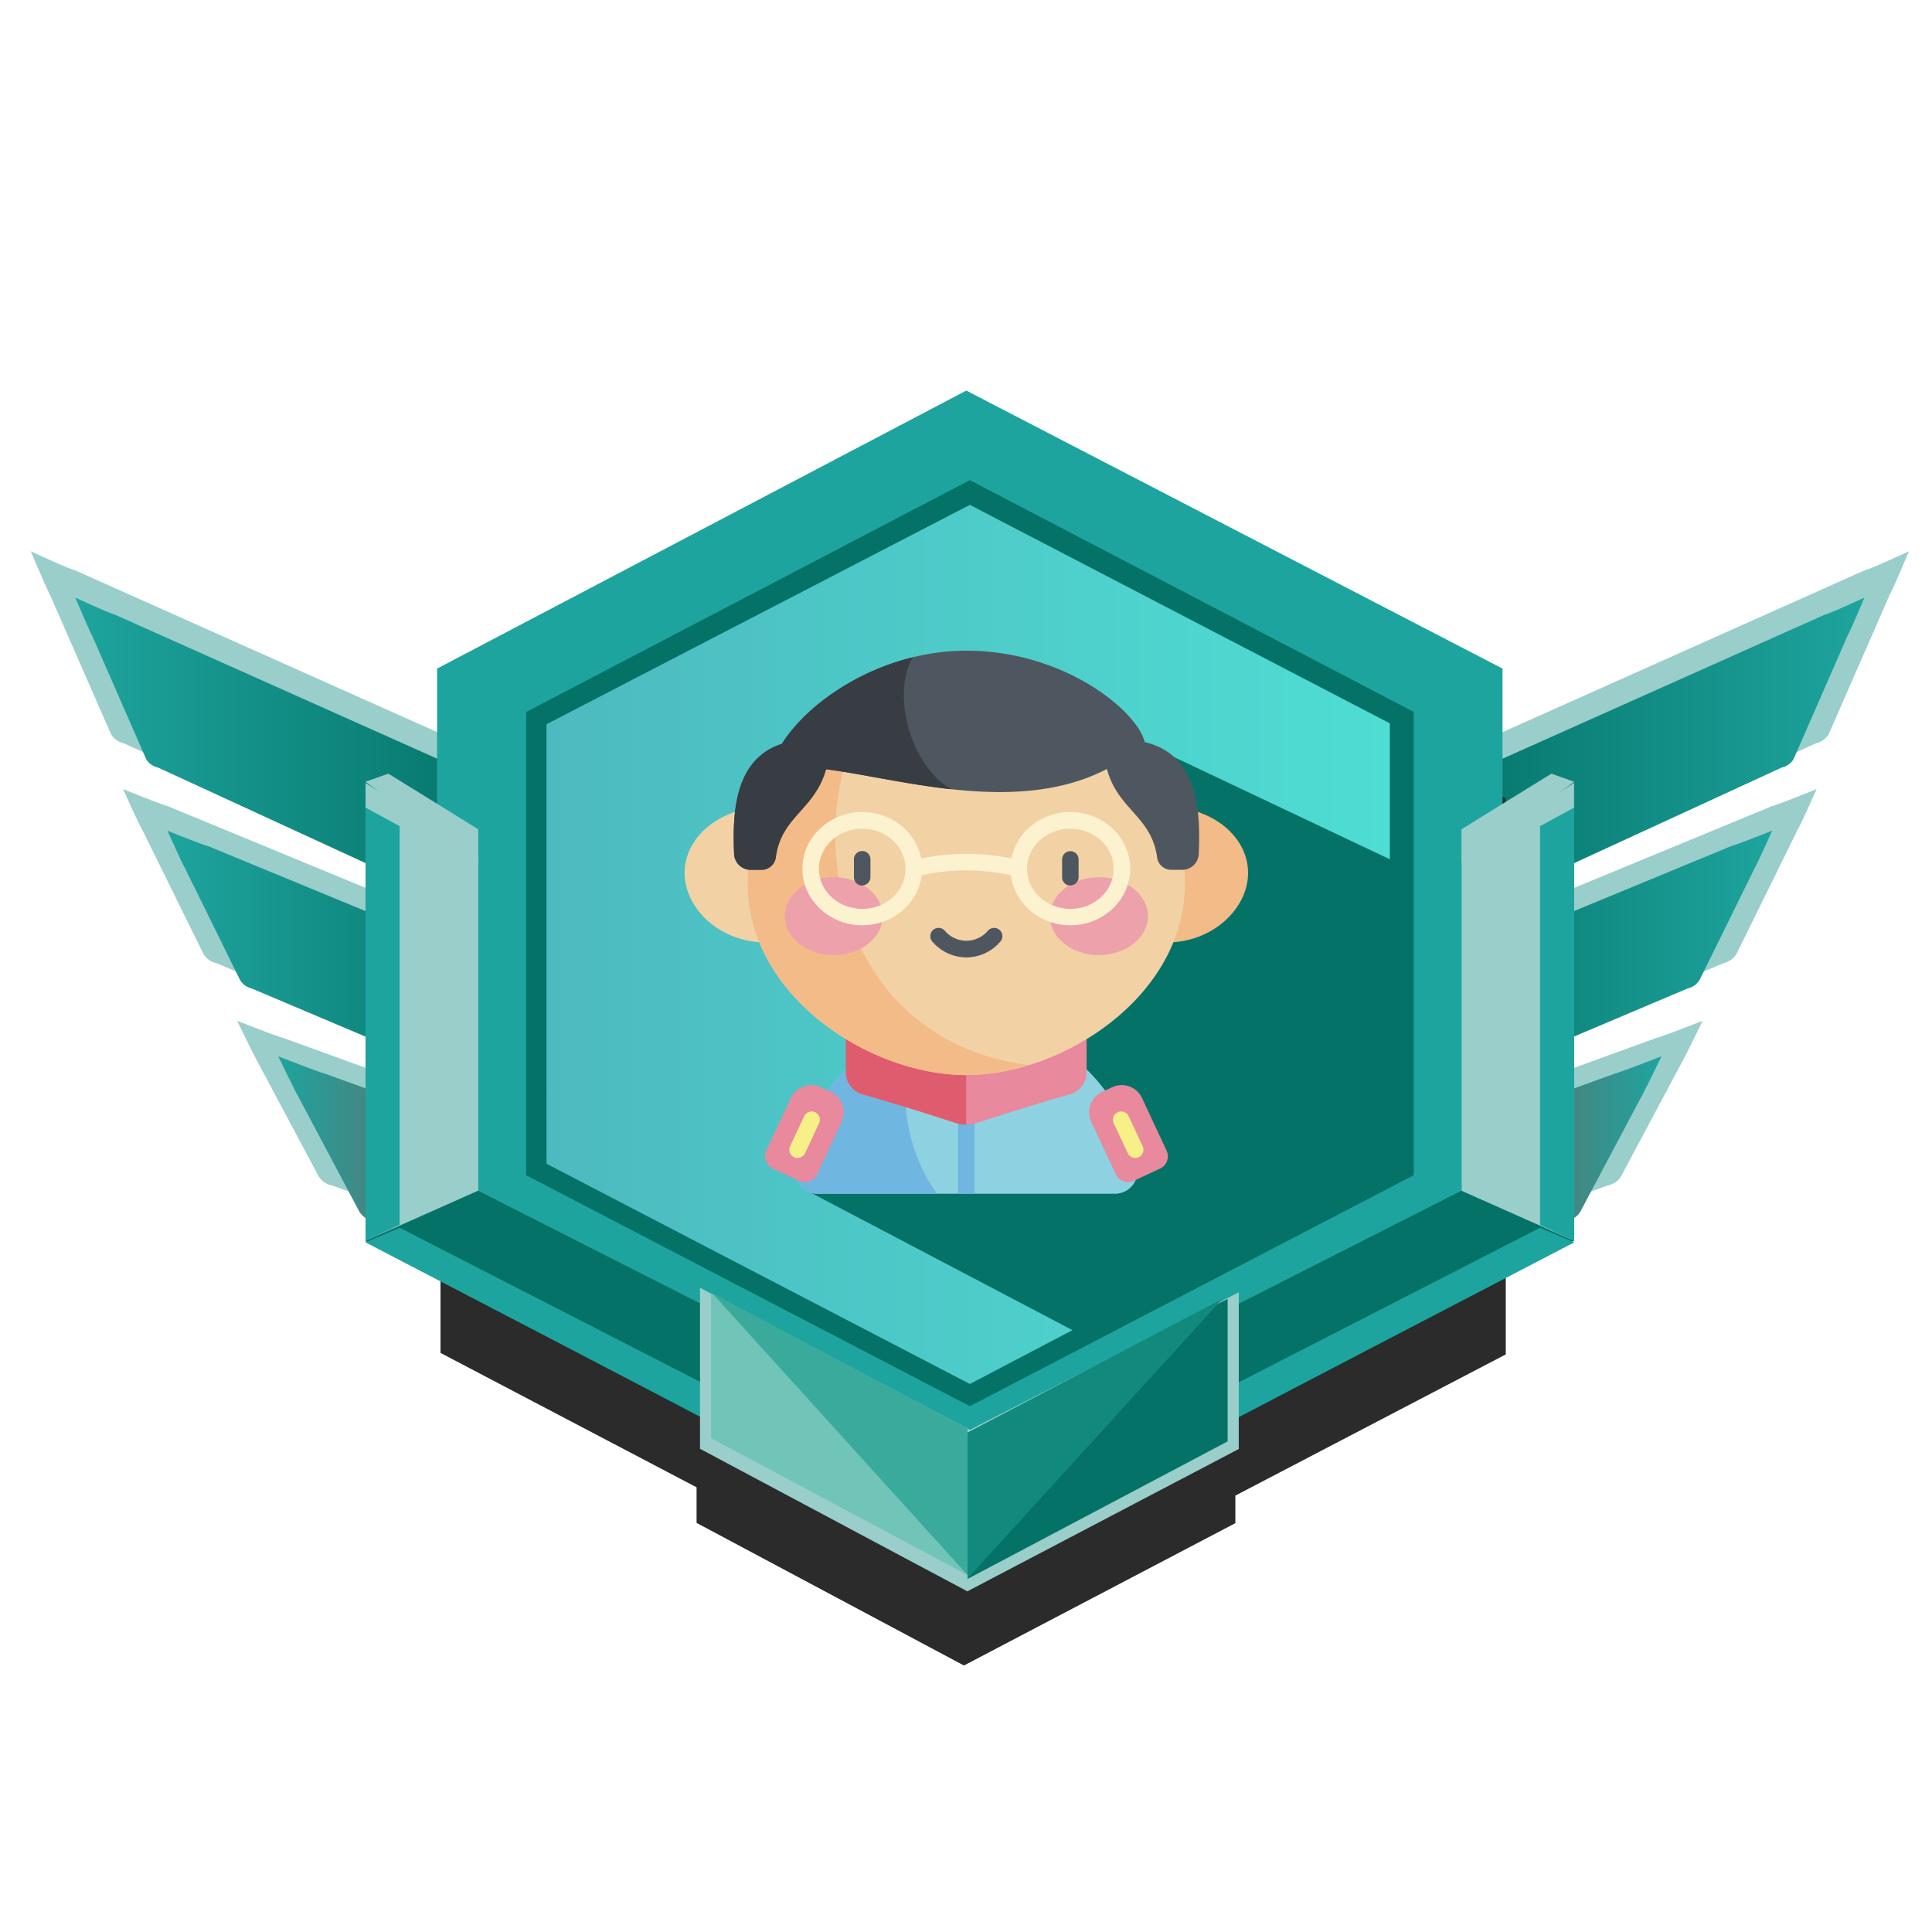
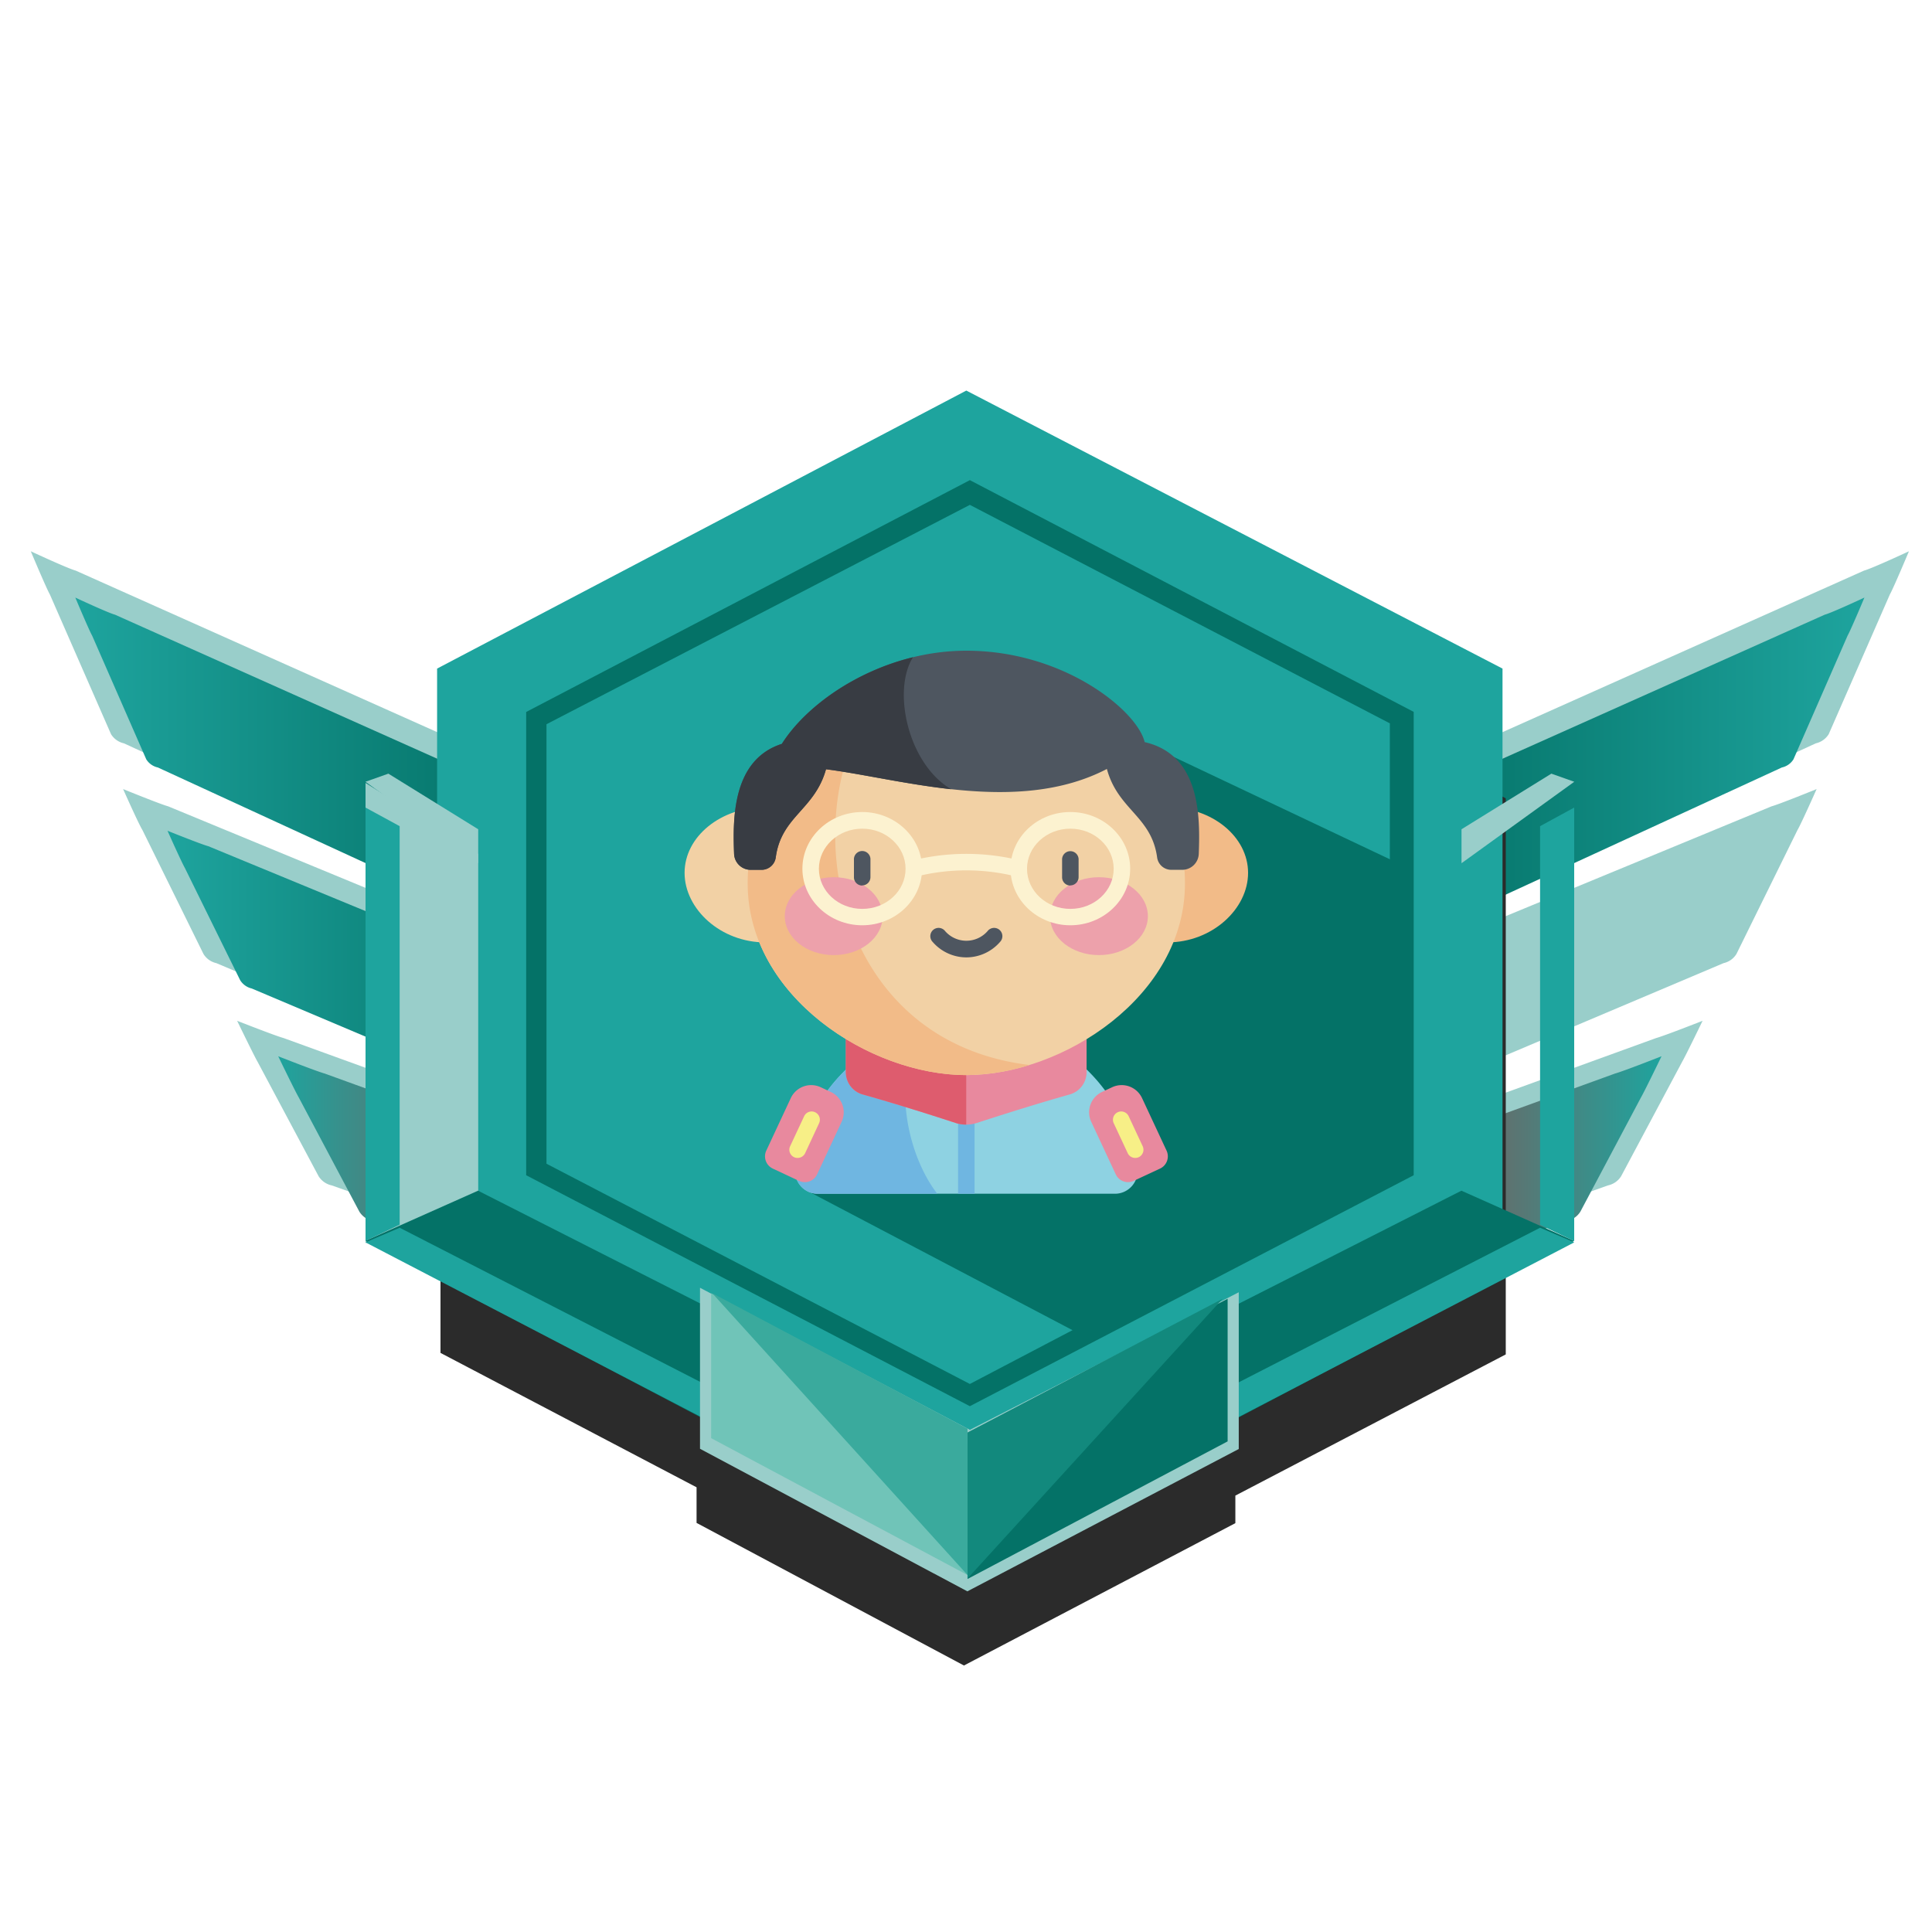
<svg xmlns="http://www.w3.org/2000/svg" xmlns:xlink="http://www.w3.org/1999/xlink" viewBox="0 0 500 500">
  <defs>
    <style>.a{fill:url(#a);}.b{fill:url(#b);}.c{fill:url(#c);}.d{fill:url(#d);}.e{fill:url(#e);}.f{fill:url(#f);}.g{fill:url(#g);}.h{fill:url(#h);}.i{fill:url(#i);}.j{fill:url(#j);}.k{fill:url(#k);}.l{fill:url(#l);}.m{fill:#2b2b2b;}.n{fill:#1ea49e;}.o{fill:url(#m);}.p{fill:url(#n);}.q{fill:url(#o);}.r{fill:url(#p);}.s{fill:#99ceca;}.t{fill:#047267;}.u{fill:url(#q);}.v{fill:url(#r);}.w{fill:#70c4b8;}.x{fill:#3aaa9d;}.y{fill:#12897d;}.z{fill:#8ed2e2;}.aa{fill:#6fb6e1;}.ab{fill:#e8899e;}.ac{fill:#de5c6e;}.ad{fill:#f2d1a5;}.ae{fill:#f2bb88;}.af{fill:#4e5660;}.ag{fill:#383c43;}.ah{fill:#eda1ab;}.ai{fill:#fcf2d0;}.aj{fill:#f7ef87;}</style>
    <linearGradient id="a" x1="61.35" y1="293.17" x2="129.06" y2="293.17" gradientUnits="userSpaceOnUse">
      <stop offset="0" stop-color="#99ceca" />
      <stop offset="1" stop-color="#99ceca" />
    </linearGradient>
    <linearGradient id="b" x1="31.86" y1="244.19" x2="138.45" y2="244.19" xlink:href="#a" />
    <linearGradient id="c" x1="8" y1="191.82" x2="137.59" y2="191.82" xlink:href="#a" />
    <linearGradient id="d" x1="19.49" y1="198.12" x2="134.06" y2="198.12" gradientUnits="userSpaceOnUse">
      <stop offset="0" stop-color="#1ea49e" />
      <stop offset="1" stop-color="#047267" />
    </linearGradient>
    <linearGradient id="e" x1="43.35" y1="251.14" x2="139.93" y2="251.14" xlink:href="#d" />
    <linearGradient id="f" x1="71.95" y1="302.35" x2="139.66" y2="302.35" gradientUnits="userSpaceOnUse">
      <stop offset="0" stop-color="#1ea49e" />
      <stop offset="1" stop-color="#895151" />
    </linearGradient>
    <linearGradient id="g" x1="440.65" y1="293.17" x2="372.94" y2="293.17" xlink:href="#a" />
    <linearGradient id="h" x1="470.14" y1="244.19" x2="363.55" y2="244.19" xlink:href="#a" />
    <linearGradient id="i" x1="494" y1="191.82" x2="364.41" y2="191.82" xlink:href="#a" />
    <linearGradient id="j" x1="367.94" y1="198.12" x2="482.51" y2="198.12" gradientUnits="userSpaceOnUse">
      <stop offset="0" stop-color="#047267" />
      <stop offset="1" stop-color="#1ea49e" />
    </linearGradient>
    <linearGradient id="k" x1="-7649.95" y1="251.14" x2="-7553.37" y2="251.14" gradientTransform="matrix(-1, 0, 0, 1, -7191.3, 0)" xlink:href="#d" />
    <linearGradient id="l" x1="-7621.35" y1="302.35" x2="-7553.64" y2="302.35" gradientTransform="matrix(-1, 0, 0, 1, -7191.3, 0)" xlink:href="#f" />
    <linearGradient id="m" x1="141.39" y1="244.19" x2="360.57" y2="244.19" gradientUnits="userSpaceOnUse">
      <stop offset="0" stop-color="#4dbac0" />
      <stop offset="1" stop-color="#4eddd3" />
    </linearGradient>
    <linearGradient id="n" x1="136.13" y1="244.09" x2="365.87" y2="244.09" gradientUnits="userSpaceOnUse">
      <stop offset="0" stop-color="#047267" />
      <stop offset="0.52" stop-color="#047267" />
      <stop offset="1" stop-color="#047267" />
    </linearGradient>
    <linearGradient id="o" x1="119.93" y1="337.33" x2="198.83" y2="337.33" gradientUnits="userSpaceOnUse">
      <stop offset="0" stop-color="#845344" />
      <stop offset="1" stop-color="#9e604a" />
    </linearGradient>
    <linearGradient id="p" x1="303.1" y1="338.93" x2="377.32" y2="338.93" gradientUnits="userSpaceOnUse">
      <stop offset="0" stop-color="#4f3129" />
      <stop offset="1" stop-color="#845344" />
    </linearGradient>
    <linearGradient id="q" x1="94.6" y1="265.08" x2="103.43" y2="265.08" gradientUnits="userSpaceOnUse">
      <stop offset="0" stop-color="#1ea49e" />
      <stop offset="1" stop-color="#1ea49e" />
    </linearGradient>
    <linearGradient id="r" x1="398.57" y1="265.08" x2="407.4" y2="265.08" xlink:href="#q" />
  </defs>
  <title>significant_supremecommander</title>
  <path class="a" d="M129.06,288.85,73.37,268.64c-2.09-.56-12-4.46-12-4.46s4.35,9,5.28,10.59l15.8,29.63a5.33,5.33,0,0,0,3.44,2.39l43.19,15.37Z" />
  <path class="b" d="M138.45,247.89,43.53,208.68c-2.08-.56-11.67-4.47-11.67-4.47s4,9,5,10.6l15.8,32.08A5.24,5.24,0,0,0,56,249.26l82.5,34.91Z" />
  <path class="c" d="M137.59,200.4l-118-52.73c-2.07-.55-11.62-5-11.62-5s4,9.54,4.93,11.16L28.73,190a5.29,5.29,0,0,0,3.36,2.38L137.59,241Z" />
  <path class="d" d="M134.06,205.7,29.76,159.08c-1.83-.48-10.27-4.43-10.27-4.43s3.54,8.43,4.36,9.86l14,32a4.7,4.7,0,0,0,3,2.11l93.27,42.94Z" />
  <path class="e" d="M139.93,254.5,53.92,219c-1.89-.5-10.57-4-10.57-4s3.63,8.13,4.48,9.6l14.32,29.07a4.8,4.8,0,0,0,3,2.15l74.75,31.62Z" />
  <path class="f" d="M139.66,298,84,277.82c-2.09-.56-12-4.46-12-4.46s4.35,9,5.28,10.59L93,313.57a5.33,5.33,0,0,0,3.45,2.4l43.18,15.37Z" />
  <path class="g" d="M372.94,288.85l55.69-20.21c2.09-.56,12-4.46,12-4.46s-4.35,9-5.28,10.59l-15.8,29.63a5.33,5.33,0,0,1-3.44,2.39l-43.19,15.37Z" />
  <path class="h" d="M363.55,247.89l94.92-39.21c2.08-.56,11.67-4.47,11.67-4.47s-4,9-4.95,10.6l-15.8,32.08a5.24,5.24,0,0,1-3.34,2.37l-82.5,34.91Z" />
  <path class="i" d="M364.41,200.4l118-52.73c2.07-.55,11.62-5,11.62-5s-4,9.54-4.93,11.16L473.27,190a5.29,5.29,0,0,1-3.36,2.38L364.41,241Z" />
  <path class="j" d="M367.94,205.7l104.3-46.62c1.83-.48,10.27-4.43,10.27-4.43s-3.54,8.43-4.36,9.86l-14,32a4.7,4.7,0,0,1-3,2.11l-93.27,42.94Z" />
-   <path class="k" d="M362.07,254.5l86-35.54c1.89-.5,10.57-4,10.57-4s-3.63,8.13-4.48,9.6l-14.32,29.07a4.8,4.8,0,0,1-3,2.15l-74.75,31.62Z" />
  <path class="l" d="M362.34,298,418,277.82c2.09-.56,12-4.46,12-4.46s-4.35,9-5.28,10.59L409,313.57a5.33,5.33,0,0,1-3.45,2.4l-43.18,15.37Z" />
  <polygon class="m" points="389.69 206.61 251.85 134.66 114 206.61 114 350.13 180.27 384.91 180.27 394.13 249.47 431.03 319.71 394.19 319.71 387.06 389.69 350.52 389.69 206.61" />
  <polygon class="n" points="388.85 316.94 250.08 388.9 113.12 316.55 113.12 173.03 250.08 101.08 388.85 173.03 388.85 316.94" />
-   <polygon class="o" points="359.65 301.75 250.96 358.52 141.43 301.75 141.39 187.43 251 129.86 360.57 187.43 359.65 301.75" />
  <path class="p" d="M251,124.26l-114.83,60V304.15L251,363.92l114.86-59.77,0-119.92ZM359.69,301.18,251,358.17l-109.57-57V187.43L251,130.66,359.69,187.2Z" />
  <polygon class="q" points="198.83 361.72 198.83 353.88 119.93 312.95 119.93 320.34 198.83 361.72" />
  <polygon class="r" points="303.1 362.52 303.1 354.68 377.32 315.35 377.32 323.34 303.1 362.52" />
  <path class="s" d="M123.76,309V221L94.6,202.62V321.74Z" />
  <polygon class="t" points="232.41 363.32 123.72 308.15 94.56 321.14 232.41 393.7 232.41 363.32" />
  <path class="u" d="M94.6,209V321.14l8.83-4.19V213.81Z" />
  <path class="n" d="M94.59,321.52l114.85,59.76,0-9.17-106-54.37Z" />
-   <path class="s" d="M407.37,321.14V202.62L378.28,221v87.35Z" />
  <polygon class="t" points="269.52 363.32 378.21 308.15 407.37 321.14 269.52 393.7 269.52 363.32" />
  <path class="v" d="M398.57,213.81V317l8.83,4.19V209Z" />
  <path class="n" d="M398.57,317.74l-106,54.37,0,9.17,114.85-59.76Z" />
  <path class="s" d="M401.49,200.22l-23.25,14.39v8.79l29.18-21.08Z" />
  <path class="s" d="M94.58,202.32l29.18,21.08v-8.79l-23.25-14.39Z" />
  <polygon class="s" points="250.35 411.84 181.16 374.94 181.16 333.27 251.01 370.04 320.59 334.44 320.59 375 250.35 411.84" />
  <polygon class="w" points="250.41 407.63 184.04 372.19 184.04 334.68 250.53 373.75 250.41 407.63" />
  <polygon class="x" points="184.33 334.68 250.39 369.74 250.39 407.61 184.33 334.68" />
  <polygon class="t" points="250.41 408.63 317.71 373.03 317.71 336.13 250.54 370.74 250.41 408.63" />
  <polygon class="y" points="316.4 336.13 250.39 370.74 250.39 408.52 316.4 336.13" />
  <polygon class="t" points="209.48 308.48 279 345 363 302 361 223 247.98 169.48 251 282 209.48 308.48" />
  <path class="z" d="M288.54,308.94a5.84,5.84,0,0,0,5.79-6.67,44.74,44.74,0,0,0-88.49,0,5.84,5.84,0,0,0,5.79,6.67Zm0,0" />
  <path class="aa" d="M238.76,265.64a44.78,44.78,0,0,0-32.92,36.63,5.84,5.84,0,0,0,5.79,6.67h30.94c-7.65-9.87-12.19-29.37-3.81-43.3Zm0,0" />
  <rect class="aa" x="247.95" y="286.7" width="4.27" height="22.23" />
  <path class="ab" d="M250.09,264H218.9v13.5a6,6,0,0,0,4.35,5.74c9.28,2.6,19.28,5.81,24,7.36a9,9,0,0,0,5.61,0c4.75-1.55,14.75-4.76,24-7.36a6,6,0,0,0,4.35-5.74V264Zm0,0" />
  <path class="ac" d="M218.9,264v13.5a6,6,0,0,0,4.35,5.74c9.28,2.6,19.28,5.81,24,7.36a9,9,0,0,0,2.81.45V264Zm0,0" />
  <path class="ad" d="M218.9,225.89c0-9.41-9.34-17-20.86-17s-20.87,7.62-20.87,17,9.34,18,20.87,18,20.86-8.55,20.86-18Zm0,0" />
  <path class="ae" d="M281.27,225.89c0-9.41,9.34-17,20.87-17s20.86,7.62,20.86,17-9.34,18-20.86,18-20.87-8.55-20.87-18Zm0,0" />
  <path class="ad" d="M306.67,228.64c0-29.18-25.33-52.84-56.58-52.84s-56.59,23.66-56.59,52.84,31.58,49.59,56.59,49.59,56.58-20.41,56.58-49.59Zm0,0" />
  <path class="ae" d="M227.29,180.27c-19.9,8.18-33.79,26.76-33.79,48.37,0,29.18,31.58,49.59,56.59,49.59a55.67,55.67,0,0,0,16.32-2.61c-52.17-6.33-60.92-67.27-39.12-95.35Zm0,0" />
  <path class="af" d="M296.24,192.07c-1.85-8-20.72-23.67-46.15-23.67-21.13,0-40.11,12.08-47.75,24.11-12.86,4.13-12.7,19.4-12.36,28.47a4.3,4.3,0,0,0,4.29,4.13h2.83a3.71,3.71,0,0,0,3.67-3.23c1.44-10.65,10.06-12.26,13-22.8,19.38,2.46,49.51,12,72.69-.07,2.88,10.6,11.53,12.19,13,22.87a3.7,3.7,0,0,0,3.67,3.23h2.82a4.3,4.3,0,0,0,4.29-4.13c.35-9.43.51-25.56-13.95-28.91Zm0,0" />
  <path class="ag" d="M236.24,170.1c-15.26,3.74-28,13.09-33.9,22.41-12.86,4.14-12.7,19.4-12.36,28.47a4.3,4.3,0,0,0,4.29,4.13h2.83a3.71,3.71,0,0,0,3.67-3.23c1.44-10.65,10.06-12.26,13-22.79,9.06,1.14,20.47,3.85,32.43,5.17-11.11-6.42-15.39-25.41-9.92-34.16Zm0,0" />
  <path class="ah" d="M228.43,237.1c0-5.57-5.67-10.08-12.66-10.08s-12.67,4.51-12.67,10.08,5.67,10.08,12.67,10.08,12.66-4.51,12.66-10.08Zm0,0" />
  <path class="ah" d="M297.07,237.1c0-5.57-5.67-10.08-12.67-10.08s-12.66,4.51-12.66,10.08,5.67,10.08,12.66,10.08,12.67-4.51,12.67-10.08Zm0,0" />
  <path class="af" d="M223.15,229.18A2.14,2.14,0,0,1,221,227v-4.47a2.14,2.14,0,1,1,4.27,0V227a2.13,2.13,0,0,1-2.13,2.14Zm0,0" />
  <path class="af" d="M277,229.18a2.14,2.14,0,0,1-2.13-2.14v-4.47a2.14,2.14,0,1,1,4.27,0V227a2.14,2.14,0,0,1-2.14,2.14Zm0,0" />
  <path class="af" d="M250.09,247.77a11.58,11.58,0,0,1-8.72-4,2.14,2.14,0,1,1,3.22-2.81,7.29,7.29,0,0,0,11,0,2.14,2.14,0,1,1,3.22,2.81,11.58,11.58,0,0,1-8.71,4Zm0,0" />
  <path class="ai" d="M223.15,239.46c-8.54,0-15.49-6.58-15.49-14.66s7-14.65,15.49-14.65,15.48,6.57,15.48,14.65-6.94,14.66-15.48,14.66Zm0-25c-6.19,0-11.22,4.66-11.22,10.38s5,10.38,11.22,10.38,11.21-4.65,11.21-10.38-5-10.38-11.21-10.38Zm0,0" />
  <path class="ai" d="M277,239.46c-8.53,0-15.48-6.58-15.48-14.66s6.95-14.65,15.48-14.65,15.49,6.57,15.49,14.65-6.95,14.66-15.49,14.66Zm0-25c-6.18,0-11.21,4.66-11.21,10.38s5,10.38,11.21,10.38,11.22-4.65,11.22-10.38-5-10.38-11.22-10.38Zm0,0" />
  <path class="ai" d="M263.68,226.94a2.15,2.15,0,0,1-.56-.07,53.25,53.25,0,0,0-26.07,0,2.14,2.14,0,0,1-1.11-4.13,57.72,57.72,0,0,1,28.29,0,2.14,2.14,0,0,1-.55,4.2Zm0,0" />
  <path class="ab" d="M206.78,305.61,200,302.43a3.5,3.5,0,0,1-1.69-4.64l6.35-13.61a5.82,5.82,0,0,1,7.73-2.81l2.61,1.22a5.82,5.82,0,0,1,2.81,7.73l-6.34,13.6a3.49,3.49,0,0,1-4.64,1.69Zm0,0" />
  <path class="aj" d="M206.39,299.67a2.07,2.07,0,0,1-.9-.2,2.14,2.14,0,0,1-1-2.84l3.62-7.75a2.13,2.13,0,1,1,3.87,1.8l-3.61,7.76a2.16,2.16,0,0,1-1.94,1.23Zm0,0" />
  <path class="ab" d="M293.39,305.61l6.83-3.18a3.5,3.5,0,0,0,1.69-4.64l-6.35-13.61a5.82,5.82,0,0,0-7.73-2.81l-2.61,1.22a5.81,5.81,0,0,0-2.81,7.73l6.35,13.6a3.48,3.48,0,0,0,4.63,1.69Zm0,0" />
  <path class="aj" d="M293.78,299.67a2.14,2.14,0,0,1-1.93-1.23l-3.62-7.76a2.13,2.13,0,0,1,3.87-1.8l3.62,7.75a2.14,2.14,0,0,1-1,2.84,2.07,2.07,0,0,1-.9.2Zm0,0" />
</svg>